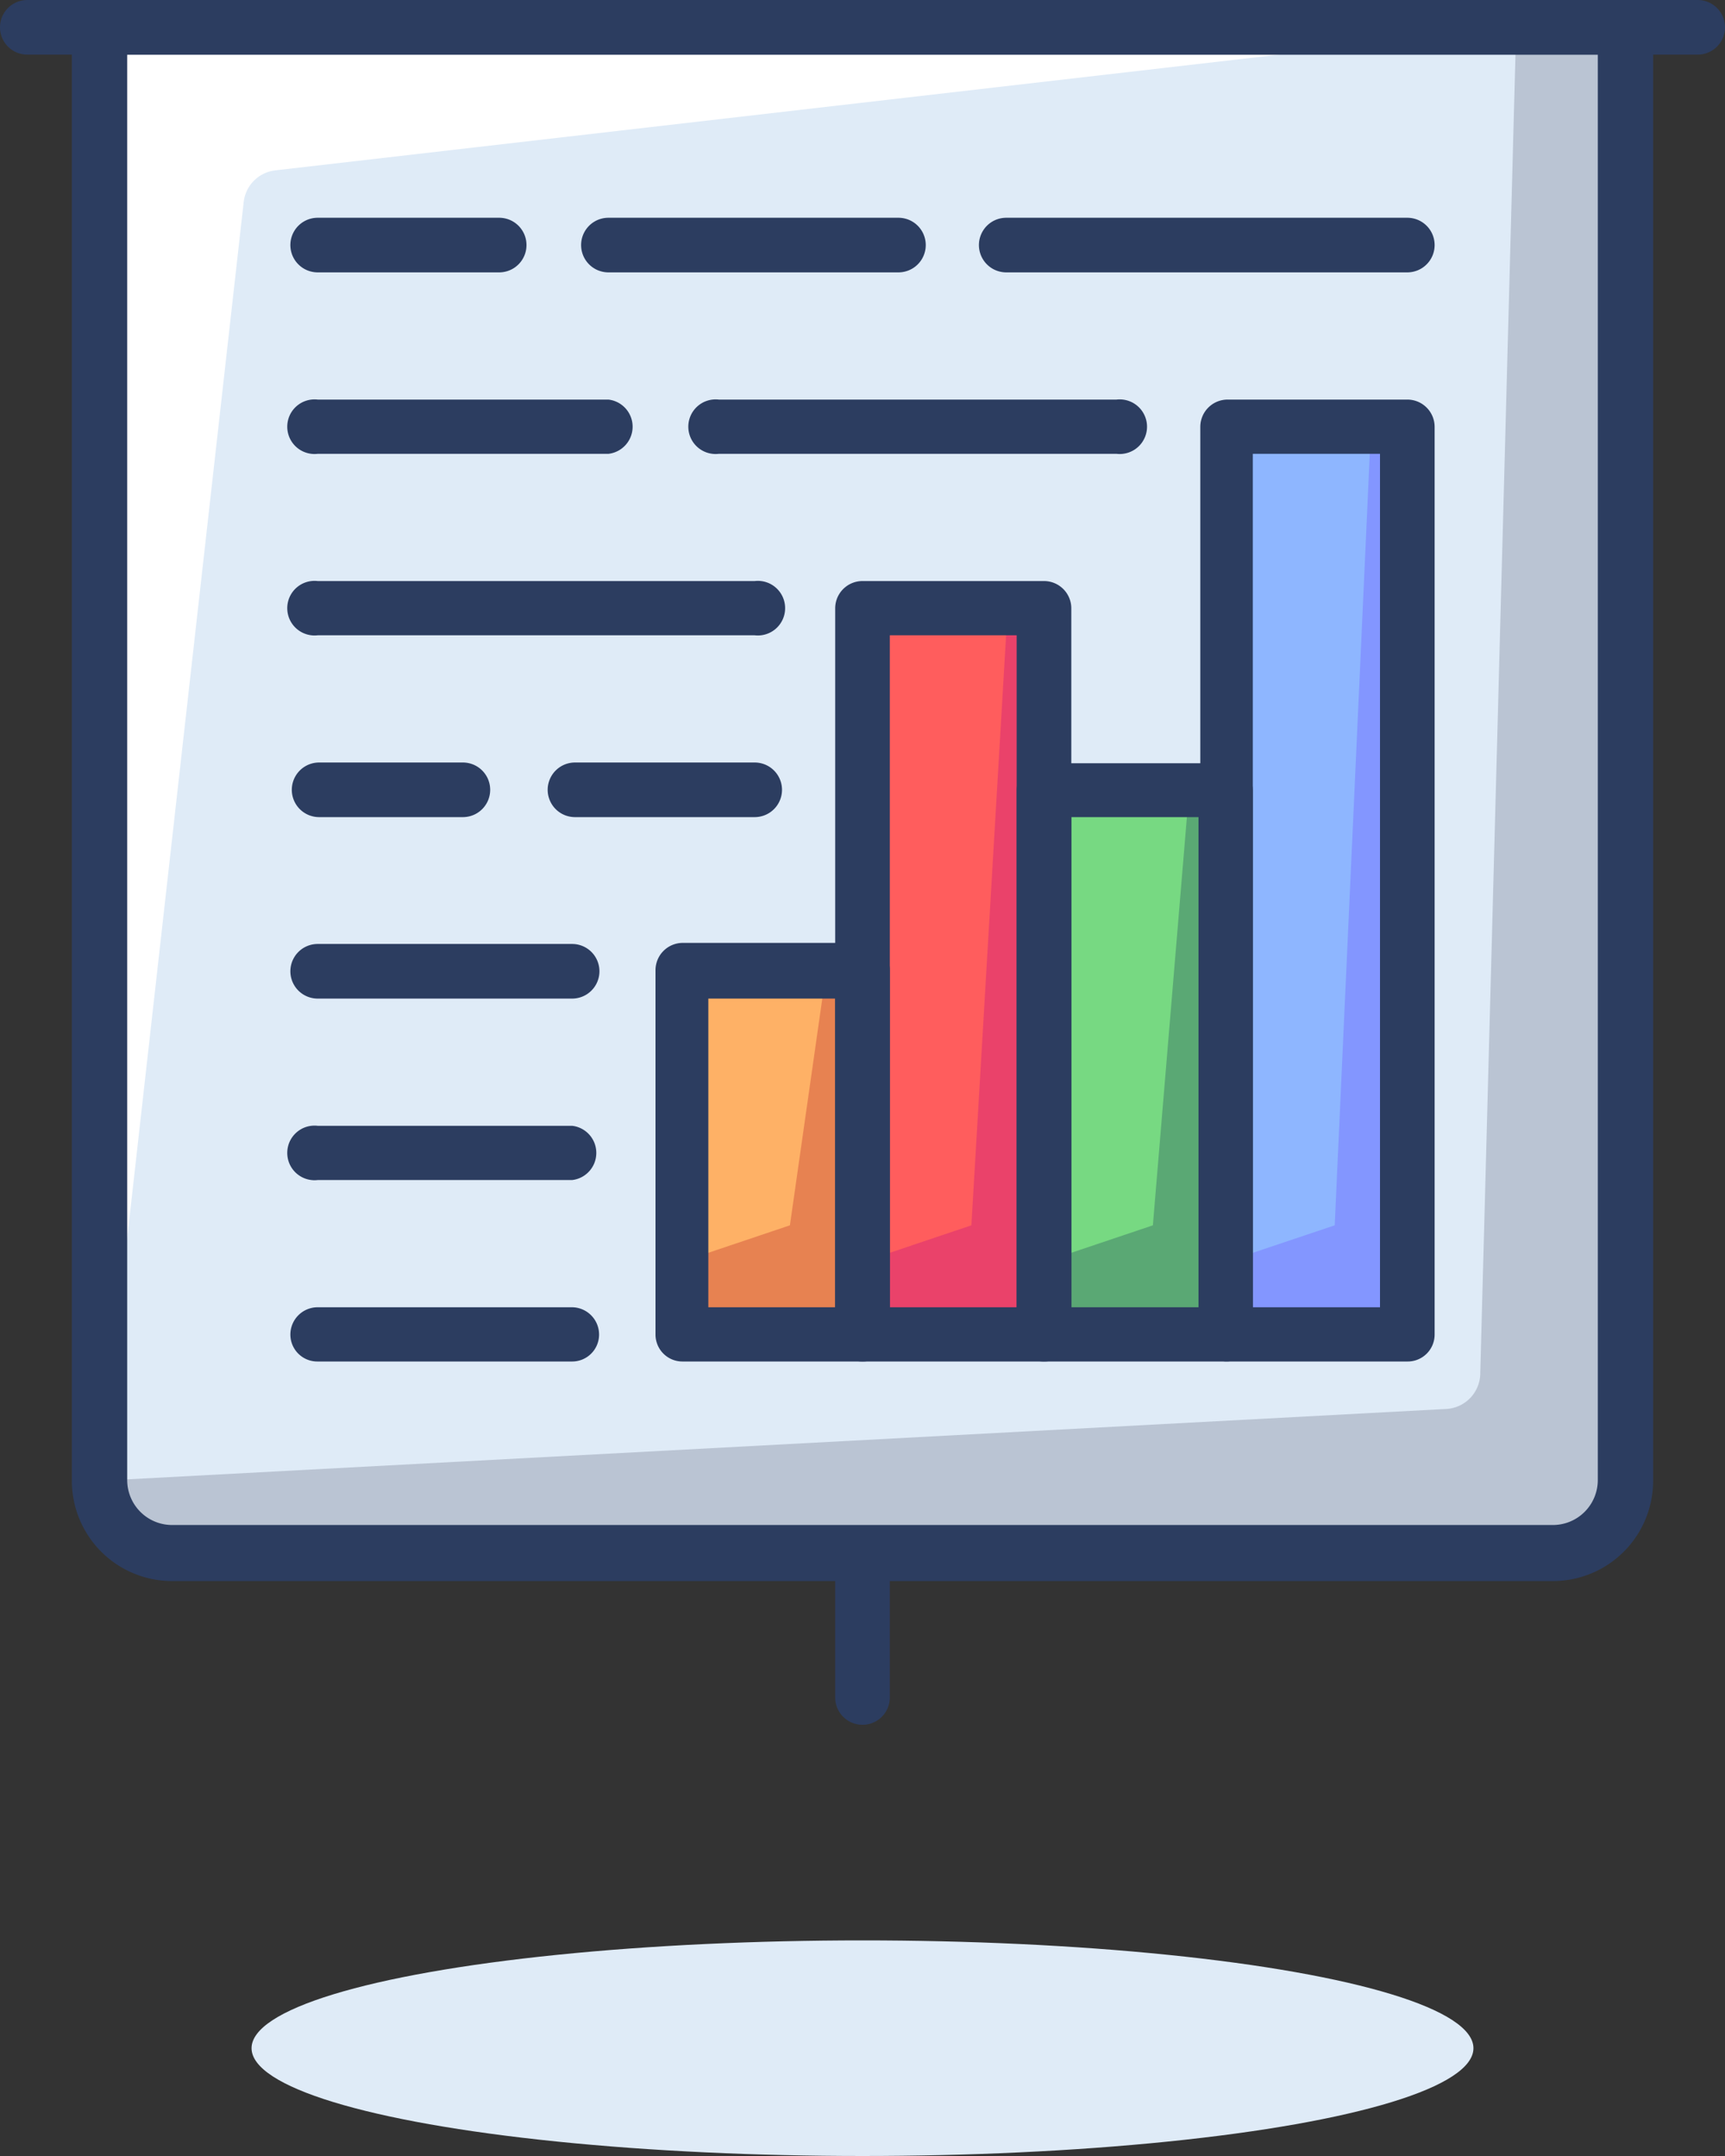
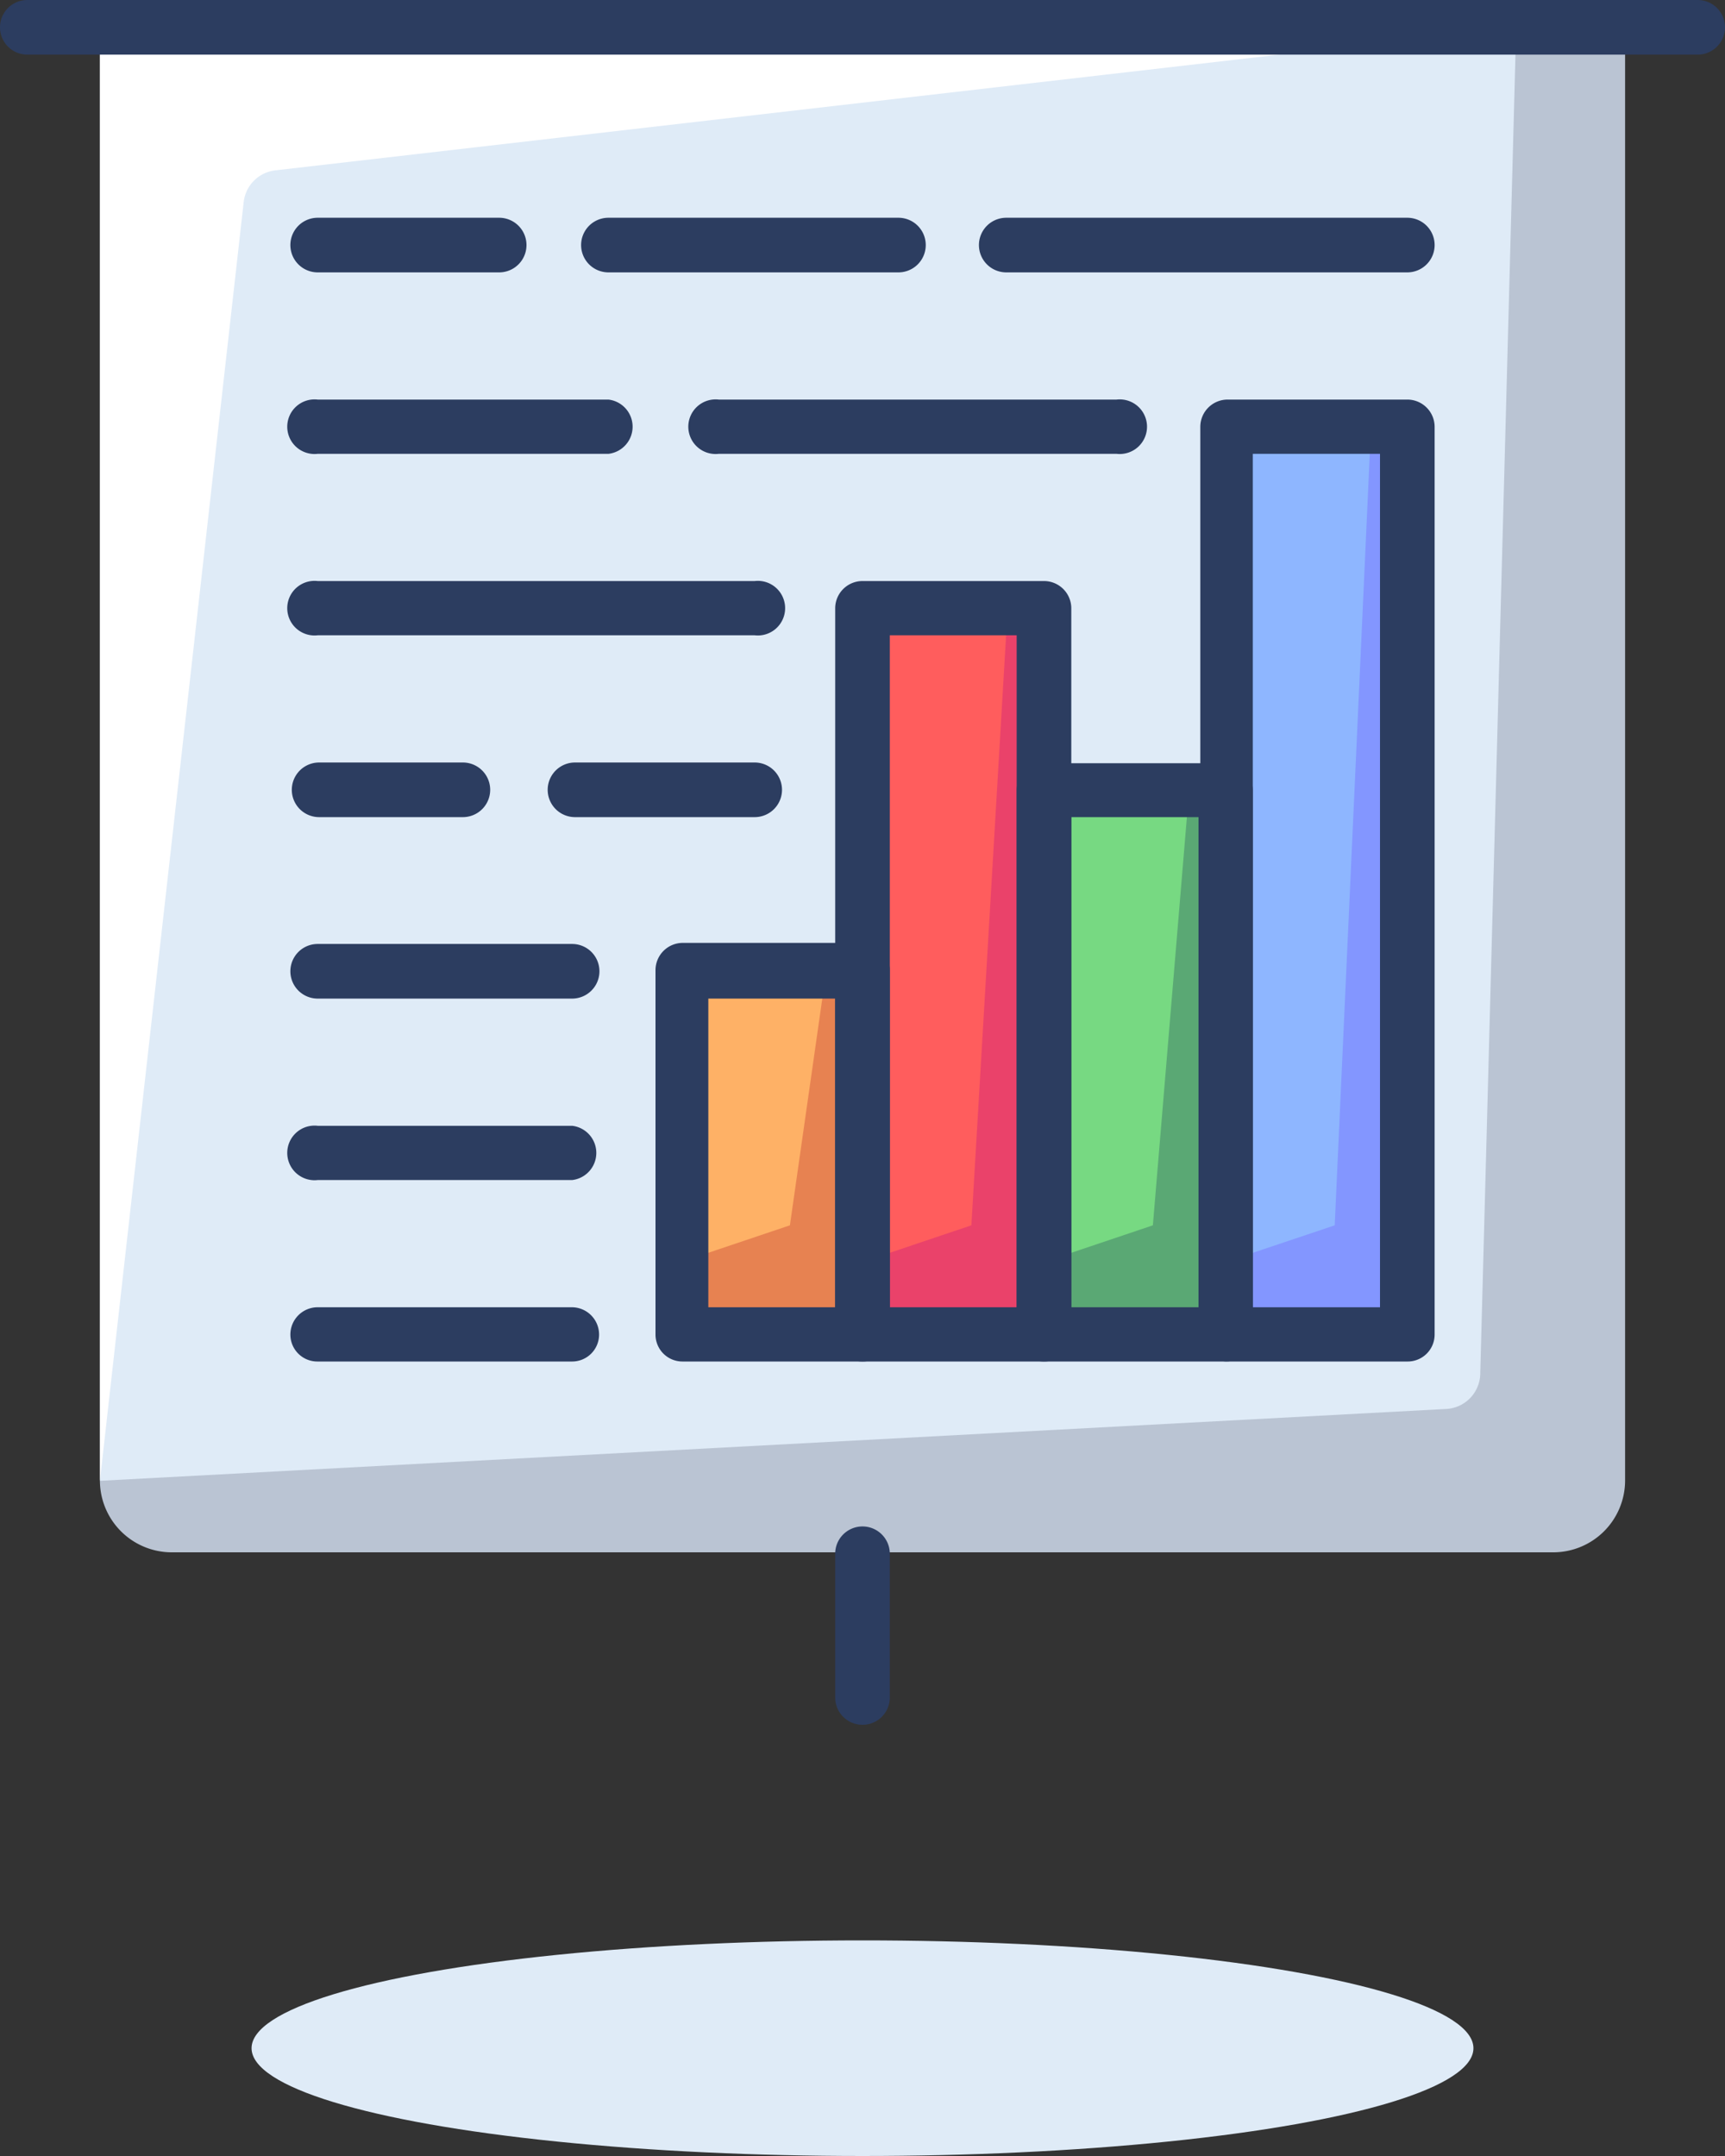
<svg xmlns="http://www.w3.org/2000/svg" viewBox="0 0 48 60">
  <rect x="0" y="0" width="48" height="60" fill="#333333" stroke="none" />
  <defs>
    <style>.cls-1{fill:#dfebf7;}.cls-2{fill:#bac4d3;}.cls-3{fill:#fff;}.cls-4{fill:#2c3d60;}.cls-5{fill:#5aa874;}.cls-6{fill:#8396ff;}.cls-7{fill:#77d982;}.cls-8{fill:#8eb6ff;}.cls-9{fill:#ea426a;}.cls-10{fill:#ff5d5d;}.cls-11{fill:#e78251;}.cls-12{fill:#feb166;}</style>
  </defs>
  <title>Asset 171</title>
  <g id="Layer_2" data-name="Layer 2">
    <g id="_1" data-name="1">
      <ellipse class="cls-1" cx="24" cy="57" rx="17" ry="3" />
      <path class="cls-2" d="M2.78.76H45.22a0,0,0,0,1,0,0V41.2a2,2,0,0,1-2,2H4.78a2,2,0,0,1-2-2V.76A0,0,0,0,1,2.78.76Z" />
      <polygon class="cls-3" points="40.17 38.15 2.78 41.18 2.78 0.76 42.19 0.76 40.17 38.15" />
      <path class="cls-1" d="M40.25,39.21l-37.47,2,4-35.58a1,1,0,0,1,.89-.89L42.19.76l-1,37.46A1,1,0,0,1,40.25,39.21Z" />
-       <path class="cls-4" d="M43.2,44H4.8A2.79,2.79,0,0,1,2,41.18V.76A.76.76,0,0,1,2.78,0H45.22A.76.76,0,0,1,46,.76V41.18A2.79,2.79,0,0,1,43.2,44ZM3.54,1.52V41.18A1.25,1.25,0,0,0,4.8,42.44H43.2a1.25,1.25,0,0,0,1.26-1.26V1.52Z" />
      <rect class="cls-5" x="29.05" y="21.98" width="5.05" height="15.16" />
      <rect class="cls-6" x="34.11" y="11.87" width="5.05" height="25.26" />
      <rect class="cls-6" x="24" y="16.93" width="5.05" height="20.21" />
      <rect class="cls-6" x="18.95" y="27.03" width="5.05" height="10.11" />
      <polygon class="cls-7" points="32.08 34.1 29.05 35.12 29.05 21.98 33.09 21.98 32.08 34.1" />
      <polygon class="cls-8" points="37.14 34.1 34.1 35.12 34.1 11.87 38.15 11.87 37.14 34.1" />
      <rect class="cls-9" x="24" y="16.93" width="5.05" height="20.21" />
      <polygon class="cls-10" points="27.03 34.1 24 35.12 24 16.93 28.04 16.93 27.03 34.1" />
      <rect class="cls-11" x="18.95" y="27.03" width="5.05" height="10.11" />
      <polygon class="cls-12" points="21.98 34.1 18.95 35.12 18.95 27.03 22.99 27.03 21.98 34.1" />
      <path class="cls-4" d="M34.11,37.89H29.05a.75.75,0,0,1-.76-.75V22a.76.76,0,0,1,.76-.76h5.06a.76.76,0,0,1,.75.76V37.14A.75.75,0,0,1,34.11,37.89Zm-4.3-1.51h3.54V22.74H29.81Z" />
      <path class="cls-4" d="M39.16,37.89h-5a.75.75,0,0,1-.76-.75V11.87a.76.76,0,0,1,.76-.75h5a.76.76,0,0,1,.76.75V37.14A.75.75,0,0,1,39.16,37.89Zm-4.3-1.51H38.4V12.63H34.86Z" />
      <path class="cls-4" d="M29.05,37.89H24a.75.75,0,0,1-.76-.75V16.93a.76.76,0,0,1,.76-.76h5.05a.76.76,0,0,1,.76.76V37.14A.75.75,0,0,1,29.05,37.89Zm-4.29-1.51h3.53V17.68H24.76Z" />
      <path class="cls-4" d="M24,37.89H19a.75.75,0,0,1-.76-.75V27a.76.76,0,0,1,.76-.76H24a.76.76,0,0,1,.76.76V37.14A.75.75,0,0,1,24,37.89Zm-4.29-1.51h3.53V27.79H19.71Z" />
      <path class="cls-4" d="M47.24,1.52H.76A.76.76,0,0,1,.76,0H47.24a.76.76,0,0,1,0,1.52Z" />
      <path class="cls-4" d="M24,48a.76.76,0,0,1-.76-.76v-4a.76.76,0,1,1,1.52,0v4A.76.76,0,0,1,24,48Z" />
      <path class="cls-4" d="M39.16,7.58H28a.76.76,0,1,1,0-1.52H39.16a.76.76,0,0,1,0,1.52Z" />
      <path class="cls-4" d="M25,7.58H16.93a.76.76,0,0,1,0-1.52H25a.76.76,0,1,1,0,1.52Z" />
      <path class="cls-4" d="M13.89,7.58H8.84a.76.76,0,0,1,0-1.52h5.05a.76.76,0,0,1,0,1.52Z" />
      <path class="cls-4" d="M31.07,12.63H20a.76.76,0,1,1,0-1.51H31.07a.76.76,0,1,1,0,1.51Z" />
      <path class="cls-4" d="M16.93,12.63H8.84a.76.76,0,1,1,0-1.51h8.09a.76.76,0,0,1,0,1.51Z" />
      <path class="cls-4" d="M21,17.68H8.84a.76.76,0,1,1,0-1.51H21a.76.76,0,1,1,0,1.51Z" />
      <path class="cls-4" d="M21,22.74h-5a.76.76,0,0,1,0-1.52h5a.76.76,0,1,1,0,1.52Z" />
      <path class="cls-4" d="M12.88,22.74h-4a.76.76,0,1,1,0-1.52h4a.76.76,0,0,1,0,1.52Z" />
      <path class="cls-4" d="M15.92,27.79H8.84a.76.76,0,0,1,0-1.52h7.08a.76.76,0,0,1,0,1.52Z" />
      <path class="cls-4" d="M15.92,32.84H8.84a.76.76,0,1,1,0-1.51h7.08a.76.76,0,0,1,0,1.51Z" />
      <path class="cls-4" d="M15.92,37.89H8.84a.75.75,0,0,1-.76-.75.76.76,0,0,1,.76-.76h7.08a.76.76,0,0,1,.75.76A.75.75,0,0,1,15.92,37.89Z" />
    </g>
  </g>
</svg>